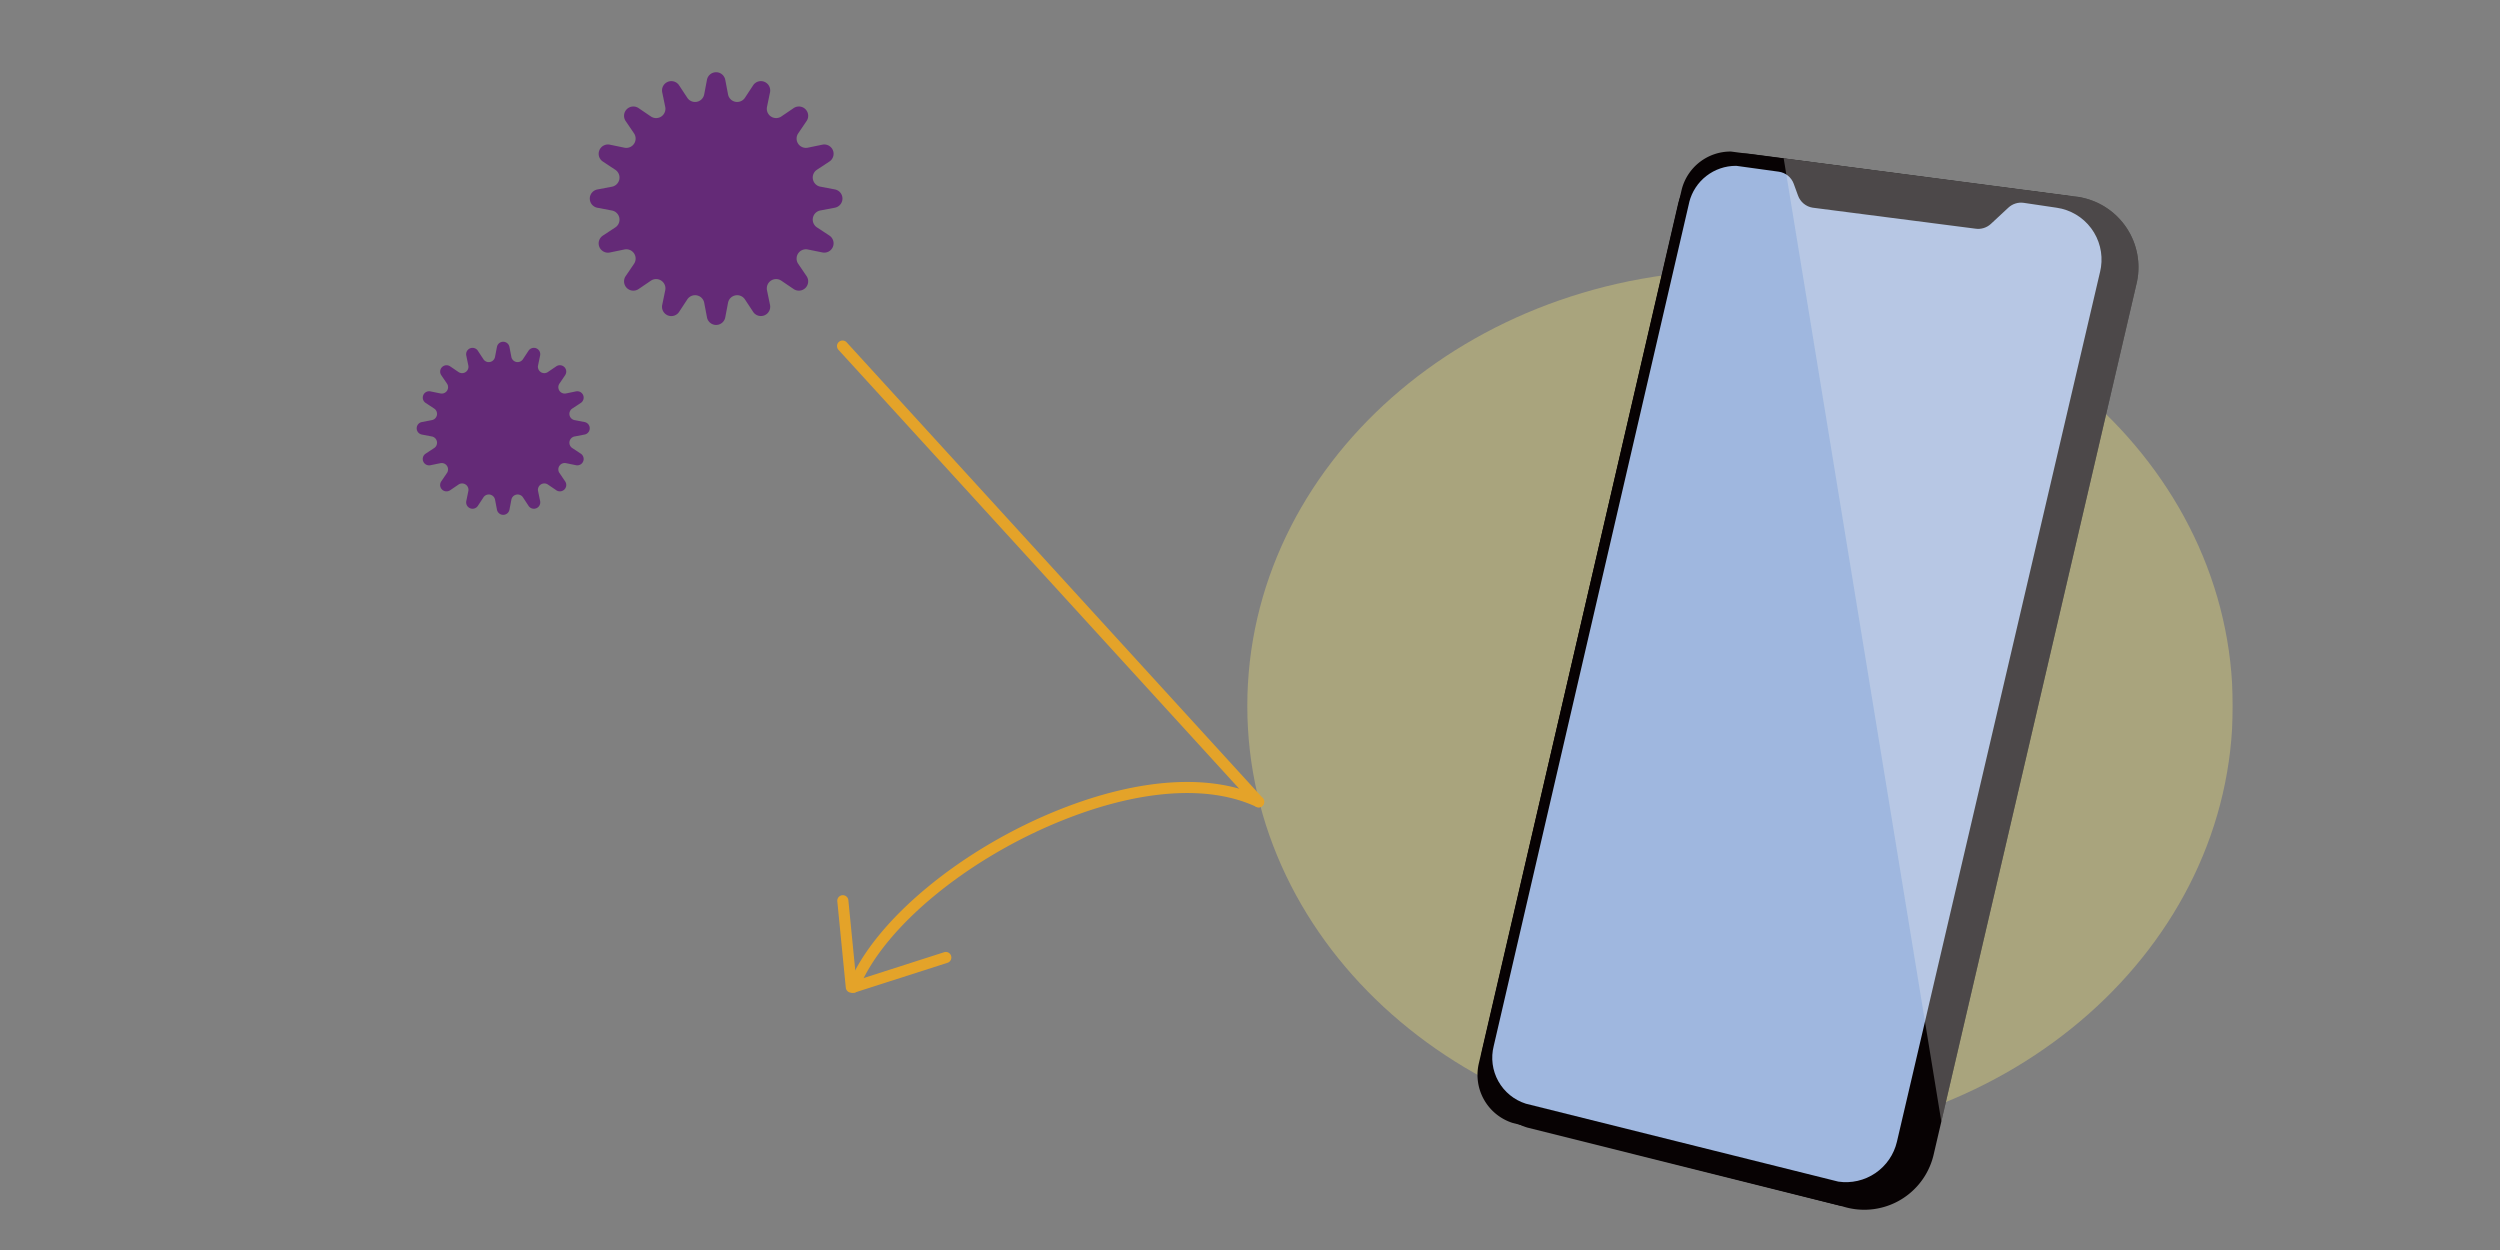
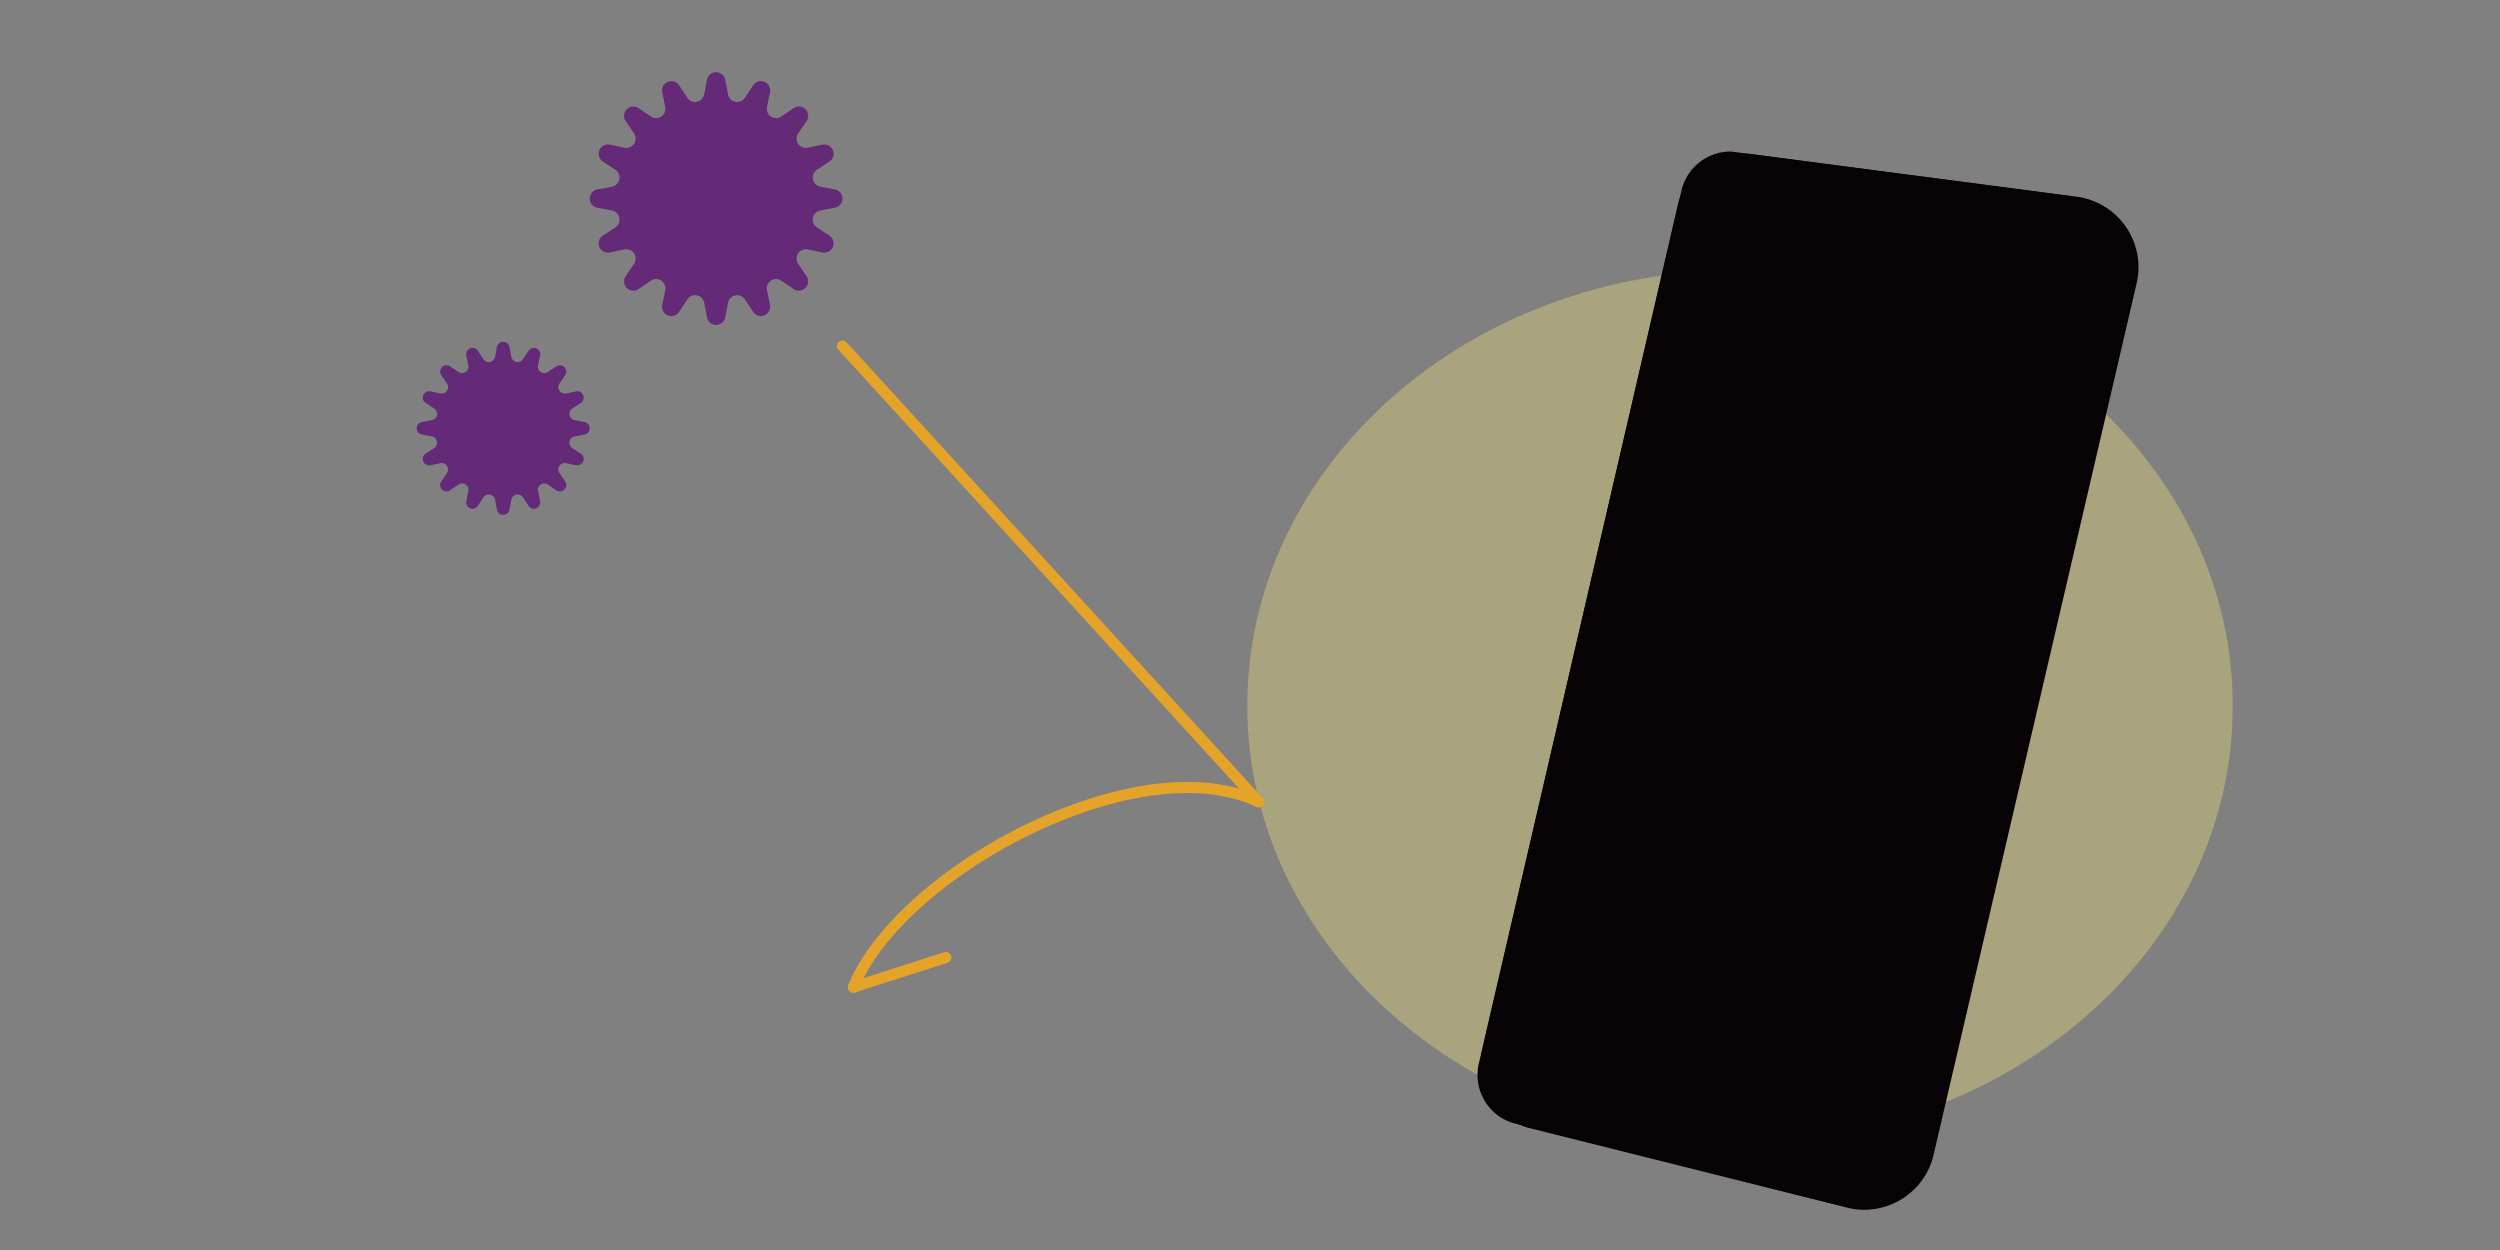
<svg xmlns="http://www.w3.org/2000/svg" width="450" height="225" viewBox="0 0 450 225">
  <rect x="0" y="0" width="450" height="225" fill="#808080" stroke="none" />
  <defs>
    <clipPath id="clip-path">
      <rect id="長方形_83531" data-name="長方形 83531" width="450" height="225" transform="translate(10865 6680)" fill="#fff" stroke="#707070" stroke-width="1" />
    </clipPath>
    <clipPath id="clip-path-2">
      <rect id="長方形_83211" data-name="長方形 83211" width="326.898" height="232.207" fill="none" />
    </clipPath>
    <clipPath id="clip-path-4">
      <rect id="長方形_83206" data-name="長方形 83206" width="177.383" height="156.903" transform="translate(149.515 35.618)" fill="none" />
    </clipPath>
    <clipPath id="clip-path-5">
-       <path id="パス_94109" data-name="パス 94109" d="M229.07,23.385l-35.2,151.892a8.662,8.662,0,0,0,5.788,10.389L255.9,199.692a9.425,9.425,0,0,0,10.548-7.186L303.03,35.857c.059-.256.109-.514.147-.773a9.424,9.424,0,0,0-7.957-10.69l-5.933-.881a3.356,3.356,0,0,0-2.779.862L283.361,27.3a3.355,3.355,0,0,1-2.817.856l-29.271-3.774a3.358,3.358,0,0,1-2.624-2.167l-.778-2.134a3.357,3.357,0,0,0-2.7-2.177l-7.635-1.053h-.073a8.665,8.665,0,0,0-8.4,6.534" fill="none" />
+       <path id="パス_94109" data-name="パス 94109" d="M229.07,23.385l-35.2,151.892a8.662,8.662,0,0,0,5.788,10.389L255.9,199.692L303.03,35.857c.059-.256.109-.514.147-.773a9.424,9.424,0,0,0-7.957-10.69l-5.933-.881a3.356,3.356,0,0,0-2.779.862L283.361,27.3a3.355,3.355,0,0,1-2.817.856l-29.271-3.774a3.358,3.358,0,0,1-2.624-2.167l-.778-2.134a3.357,3.357,0,0,0-2.7-2.177l-7.635-1.053h-.073a8.665,8.665,0,0,0-8.4,6.534" fill="none" />
    </clipPath>
    <linearGradient id="linear-gradient" x1="-1.733" y1="1.173" x2="-1.724" y2="1.173" gradientUnits="objectBoundingBox">
      <stop offset="0" stop-color="#d5edf1" />
      <stop offset="1" stop-color="#9fb7df" />
    </linearGradient>
    <clipPath id="clip-path-7">
-       <rect id="長方形_83209" data-name="長方形 83209" width="128.394" height="226.662" transform="translate(190.95 5.545)" fill="none" />
-     </clipPath>
+       </clipPath>
    <clipPath id="clip-path-8">
      <path id="パス_94111" data-name="パス 94111" d="M298.967,22.425l-58.555-7.673q-.51-.073-1.014-.106l-2.82-.37a9.078,9.078,0,0,0-8.873,6.848l-.387,1.668q-.144.427-.256.87L209.88,97.906l-18.65,80.342a9.077,9.077,0,0,0,6.063,10.885l1.318.333a11.881,11.881,0,0,0,1.294.493l56.8,14.2A12.817,12.817,0,0,0,272.79,195.8q.148-.471.261-.953L309.592,38.016a12.817,12.817,0,0,0-9.575-15.392q-.52-.122-1.05-.2" fill="none" />
    </clipPath>
  </defs>
  <g id="ph_option_ttl" transform="translate(-10865 -6680)" clip-path="url(#clip-path)">
    <g id="グループ_134361" data-name="グループ 134361" transform="translate(10940 6693)">
      <g id="グループ_133820" data-name="グループ 133820" clip-path="url(#clip-path-2)">
        <g id="グループ_133810" data-name="グループ 133810">
          <g id="グループ_133809" data-name="グループ 133809" clip-path="url(#clip-path-2)">
            <g id="グループ_133808" data-name="グループ 133808" opacity="0.37" style="isolation: isolate">
              <g id="グループ_133807" data-name="グループ 133807">
                <g id="グループ_133806" data-name="グループ 133806" clip-path="url(#clip-path-4)">
                  <path id="パス_94106" data-name="パス 94106" d="M238.206,35.618c48.983,0,88.692,35.124,88.692,78.451s-39.709,78.452-88.692,78.452-88.692-35.124-88.692-78.452,39.709-78.451,88.692-78.451" fill="#efe078" />
                </g>
              </g>
            </g>
            <path id="パス_94107" data-name="パス 94107" d="M298.967,22.425l-58.556-7.673a11.981,11.981,0,0,0-13.35,8.911L191.9,175.592a11.981,11.981,0,0,0,8,14.367l56.8,14.2A12.817,12.817,0,0,0,272.79,195.8q.148-.471.261-.952L309.592,38.016a12.818,12.818,0,0,0-9.575-15.392q-.52-.122-1.05-.2" fill="#070203" />
            <path id="パス_94108" data-name="パス 94108" d="M191.229,178.248,227.705,21.124a9.077,9.077,0,0,1,8.872-6.847l60.409,7.945a9.873,9.873,0,0,1,8.338,11.2q-.06.406-.154.809L267.361,196.506a9.875,9.875,0,0,1-11.052,7.529l-59.016-14.9a9.077,9.077,0,0,1-6.064-10.885" fill="#070203" />
          </g>
        </g>
        <g id="グループ_133812" data-name="グループ 133812">
          <g id="グループ_133811" data-name="グループ 133811" clip-path="url(#clip-path-5)">
-             <rect id="長方形_83208" data-name="長方形 83208" width="111.189" height="183.553" transform="translate(192.742 16.851)" fill="url(#linear-gradient)" />
-           </g>
+             </g>
        </g>
        <g id="グループ_133819" data-name="グループ 133819">
          <g id="グループ_133818" data-name="グループ 133818" clip-path="url(#clip-path-2)">
            <g id="グループ_133817" data-name="グループ 133817" opacity="0.3">
              <g id="グループ_133816" data-name="グループ 133816">
                <g id="グループ_133815" data-name="グループ 133815" clip-path="url(#clip-path-7)">
                  <g id="グループ_133814" data-name="グループ 133814">
                    <g id="グループ_133813" data-name="グループ 133813" clip-path="url(#clip-path-8)">
-                       <path id="パス_94110" data-name="パス 94110" d="M245.222,10.362,281.21,230.246l27.206,1.961S319.265,5.12,319.344,5.545s-74.122,4.817-74.122,4.817" fill="#edefee" />
-                     </g>
+                       </g>
                  </g>
                </g>
              </g>
            </g>
            <path id="パス_94112" data-name="パス 94112" d="M16.7,49.446l.345,1.8a1.147,1.147,0,0,0,2.084.415l1.01-1.535a1.147,1.147,0,0,1,2.081.862l-.372,1.8a1.146,1.146,0,0,0,1.767,1.18l1.52-1.031a1.147,1.147,0,0,1,1.593,1.592L25.7,56.052a1.147,1.147,0,0,0,1.181,1.767l1.8-.371a1.147,1.147,0,0,1,.862,2.081l-1.534,1.009a1.146,1.146,0,0,0,.414,2.084l1.8.345a1.147,1.147,0,0,1,0,2.253l-1.8.345a1.147,1.147,0,0,0-.414,2.084l1.534,1.009a1.147,1.147,0,0,1-.862,2.081l-1.8-.371A1.147,1.147,0,0,0,25.7,72.135l1.032,1.52a1.147,1.147,0,0,1-1.593,1.592l-1.52-1.031a1.147,1.147,0,0,0-1.767,1.18l.372,1.8a1.147,1.147,0,0,1-2.081.862l-1.01-1.535a1.147,1.147,0,0,0-2.084.415l-.345,1.8a1.146,1.146,0,0,1-2.252,0l-.346-1.8a1.147,1.147,0,0,0-2.084-.415l-1.009,1.535a1.147,1.147,0,0,1-2.081-.862L9.3,75.4a1.146,1.146,0,0,0-1.766-1.18l-1.52,1.031a1.147,1.147,0,0,1-1.593-1.592l1.032-1.52a1.147,1.147,0,0,0-1.181-1.767l-1.8.371a1.147,1.147,0,0,1-.862-2.081L3.15,67.649a1.146,1.146,0,0,0-.415-2.084l-1.8-.345a1.147,1.147,0,0,1,0-2.253l1.8-.345a1.146,1.146,0,0,0,.415-2.084L1.615,59.529a1.147,1.147,0,0,1,.862-2.081l1.8.371a1.147,1.147,0,0,0,1.181-1.767l-1.032-1.52A1.147,1.147,0,0,1,6.018,52.94l1.52,1.031A1.146,1.146,0,0,0,9.3,52.791l-.371-1.8a1.147,1.147,0,0,1,2.081-.862l1.009,1.535a1.147,1.147,0,0,0,2.084-.415l.346-1.8a1.146,1.146,0,0,1,2.252,0" fill="#642a77" />
            <path id="パス_94113" data-name="パス 94113" d="M55.547,1.359l.5,2.634a1.674,1.674,0,0,0,3.043.605l1.474-2.24a1.674,1.674,0,0,1,3.038,1.258l-.542,2.627a1.674,1.674,0,0,0,2.579,1.723l2.22-1.506a1.674,1.674,0,0,1,2.325,2.326l-1.506,2.219A1.674,1.674,0,0,0,70.4,13.584l2.627-.542A1.674,1.674,0,0,1,74.29,16.08l-2.24,1.474a1.674,1.674,0,0,0,.6,3.043l2.634.5a1.674,1.674,0,0,1,0,3.288l-2.634.5a1.674,1.674,0,0,0-.6,3.043l2.24,1.473a1.674,1.674,0,0,1-1.258,3.038L70.4,31.906a1.674,1.674,0,0,0-1.723,2.58l1.506,2.219a1.674,1.674,0,0,1-2.325,2.325l-2.22-1.506a1.674,1.674,0,0,0-2.579,1.724l.542,2.626a1.674,1.674,0,0,1-3.038,1.259l-1.474-2.241a1.674,1.674,0,0,0-3.043.605l-.5,2.635a1.674,1.674,0,0,1-3.288,0l-.5-2.635a1.673,1.673,0,0,0-3.042-.605l-1.474,2.241A1.674,1.674,0,0,1,44.2,41.874l.542-2.626a1.674,1.674,0,0,0-2.58-1.724L39.943,39.03a1.674,1.674,0,0,1-2.325-2.325l1.506-2.219a1.674,1.674,0,0,0-1.724-2.58l-2.626.542a1.674,1.674,0,0,1-1.259-3.038l2.241-1.473a1.674,1.674,0,0,0-.6-3.043l-2.634-.5a1.674,1.674,0,0,1,0-3.288l2.634-.5a1.674,1.674,0,0,0,.6-3.043L33.515,16.08a1.674,1.674,0,0,1,1.259-3.038l2.626.542a1.674,1.674,0,0,0,1.724-2.579L37.618,8.786A1.674,1.674,0,0,1,39.943,6.46l2.219,1.506a1.674,1.674,0,0,0,2.58-1.723L44.2,3.616a1.674,1.674,0,0,1,3.038-1.258L48.712,4.6a1.673,1.673,0,0,0,3.042-.605l.5-2.634a1.674,1.674,0,0,1,3.288,0" fill="#642a77" />
            <path id="パス_94114" data-name="パス 94114" d="M151.554,132.324a1,1,0,0,1-.739-.326L75.91,49.955a1,1,0,0,1,1.477-1.348l74.905,82.043a1,1,0,0,1-.738,1.674" fill="#e4a329" />
            <path id="パス_94115" data-name="パス 94115" d="M78.621,165.686a.976.976,0,0,1-.372-.072,1,1,0,0,1-.556-1.3c4.651-11.6,20.378-24.627,38.245-31.682,14.256-5.629,27.055-6.416,36.039-2.214a1,1,0,0,1-.847,1.812c-8.482-3.966-20.717-3.161-34.457,2.263-17.4,6.869-32.662,19.437-37.123,30.565a1,1,0,0,1-.929.628" fill="#e4a329" />
-             <path id="パス_94116" data-name="パス 94116" d="M78.239,165.686a1,1,0,0,1-.994-.9l-1.532-15.575a1,1,0,0,1,1.99-.195l1.532,15.574a1,1,0,0,1-.9,1.093c-.034,0-.066.005-.1.005" fill="#e4a329" />
            <path id="パス_94117" data-name="パス 94117" d="M78.622,165.686a1,1,0,0,1-.306-1.952L95,158.382a1,1,0,0,1,.611,1.9l-16.68,5.351a1.022,1.022,0,0,1-.306.048" fill="#e4a329" />
          </g>
        </g>
      </g>
    </g>
  </g>
</svg>